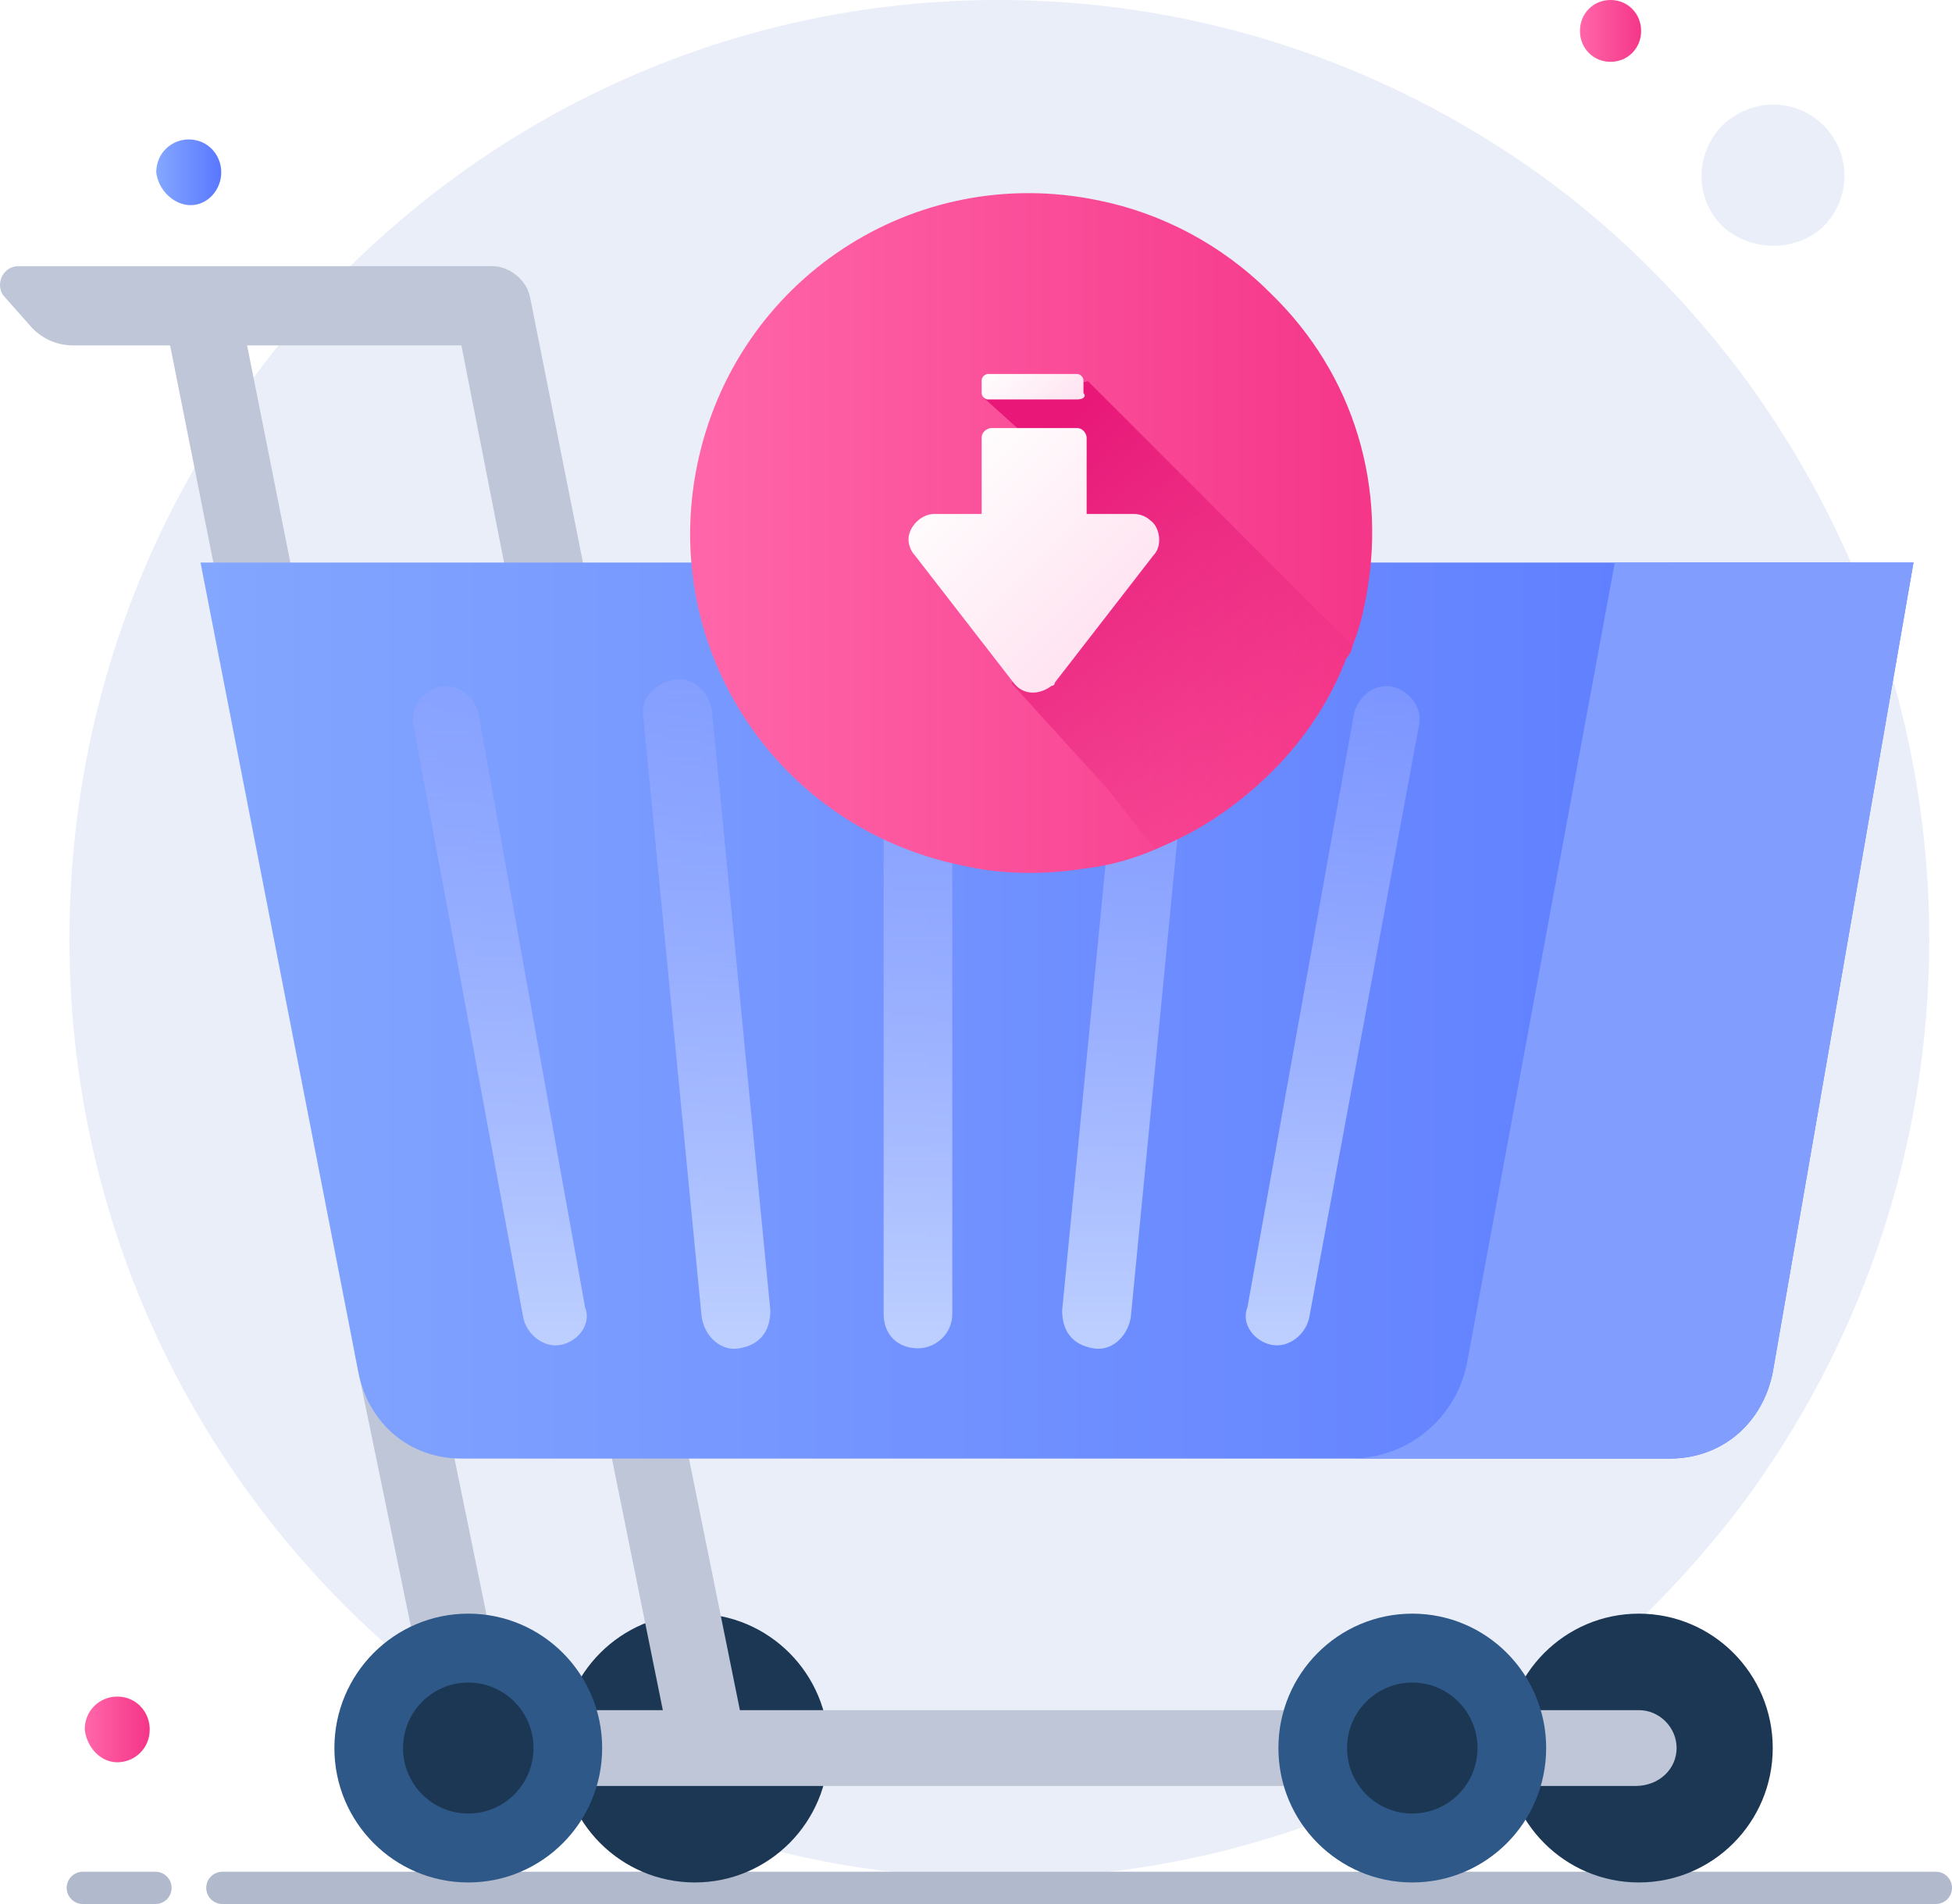
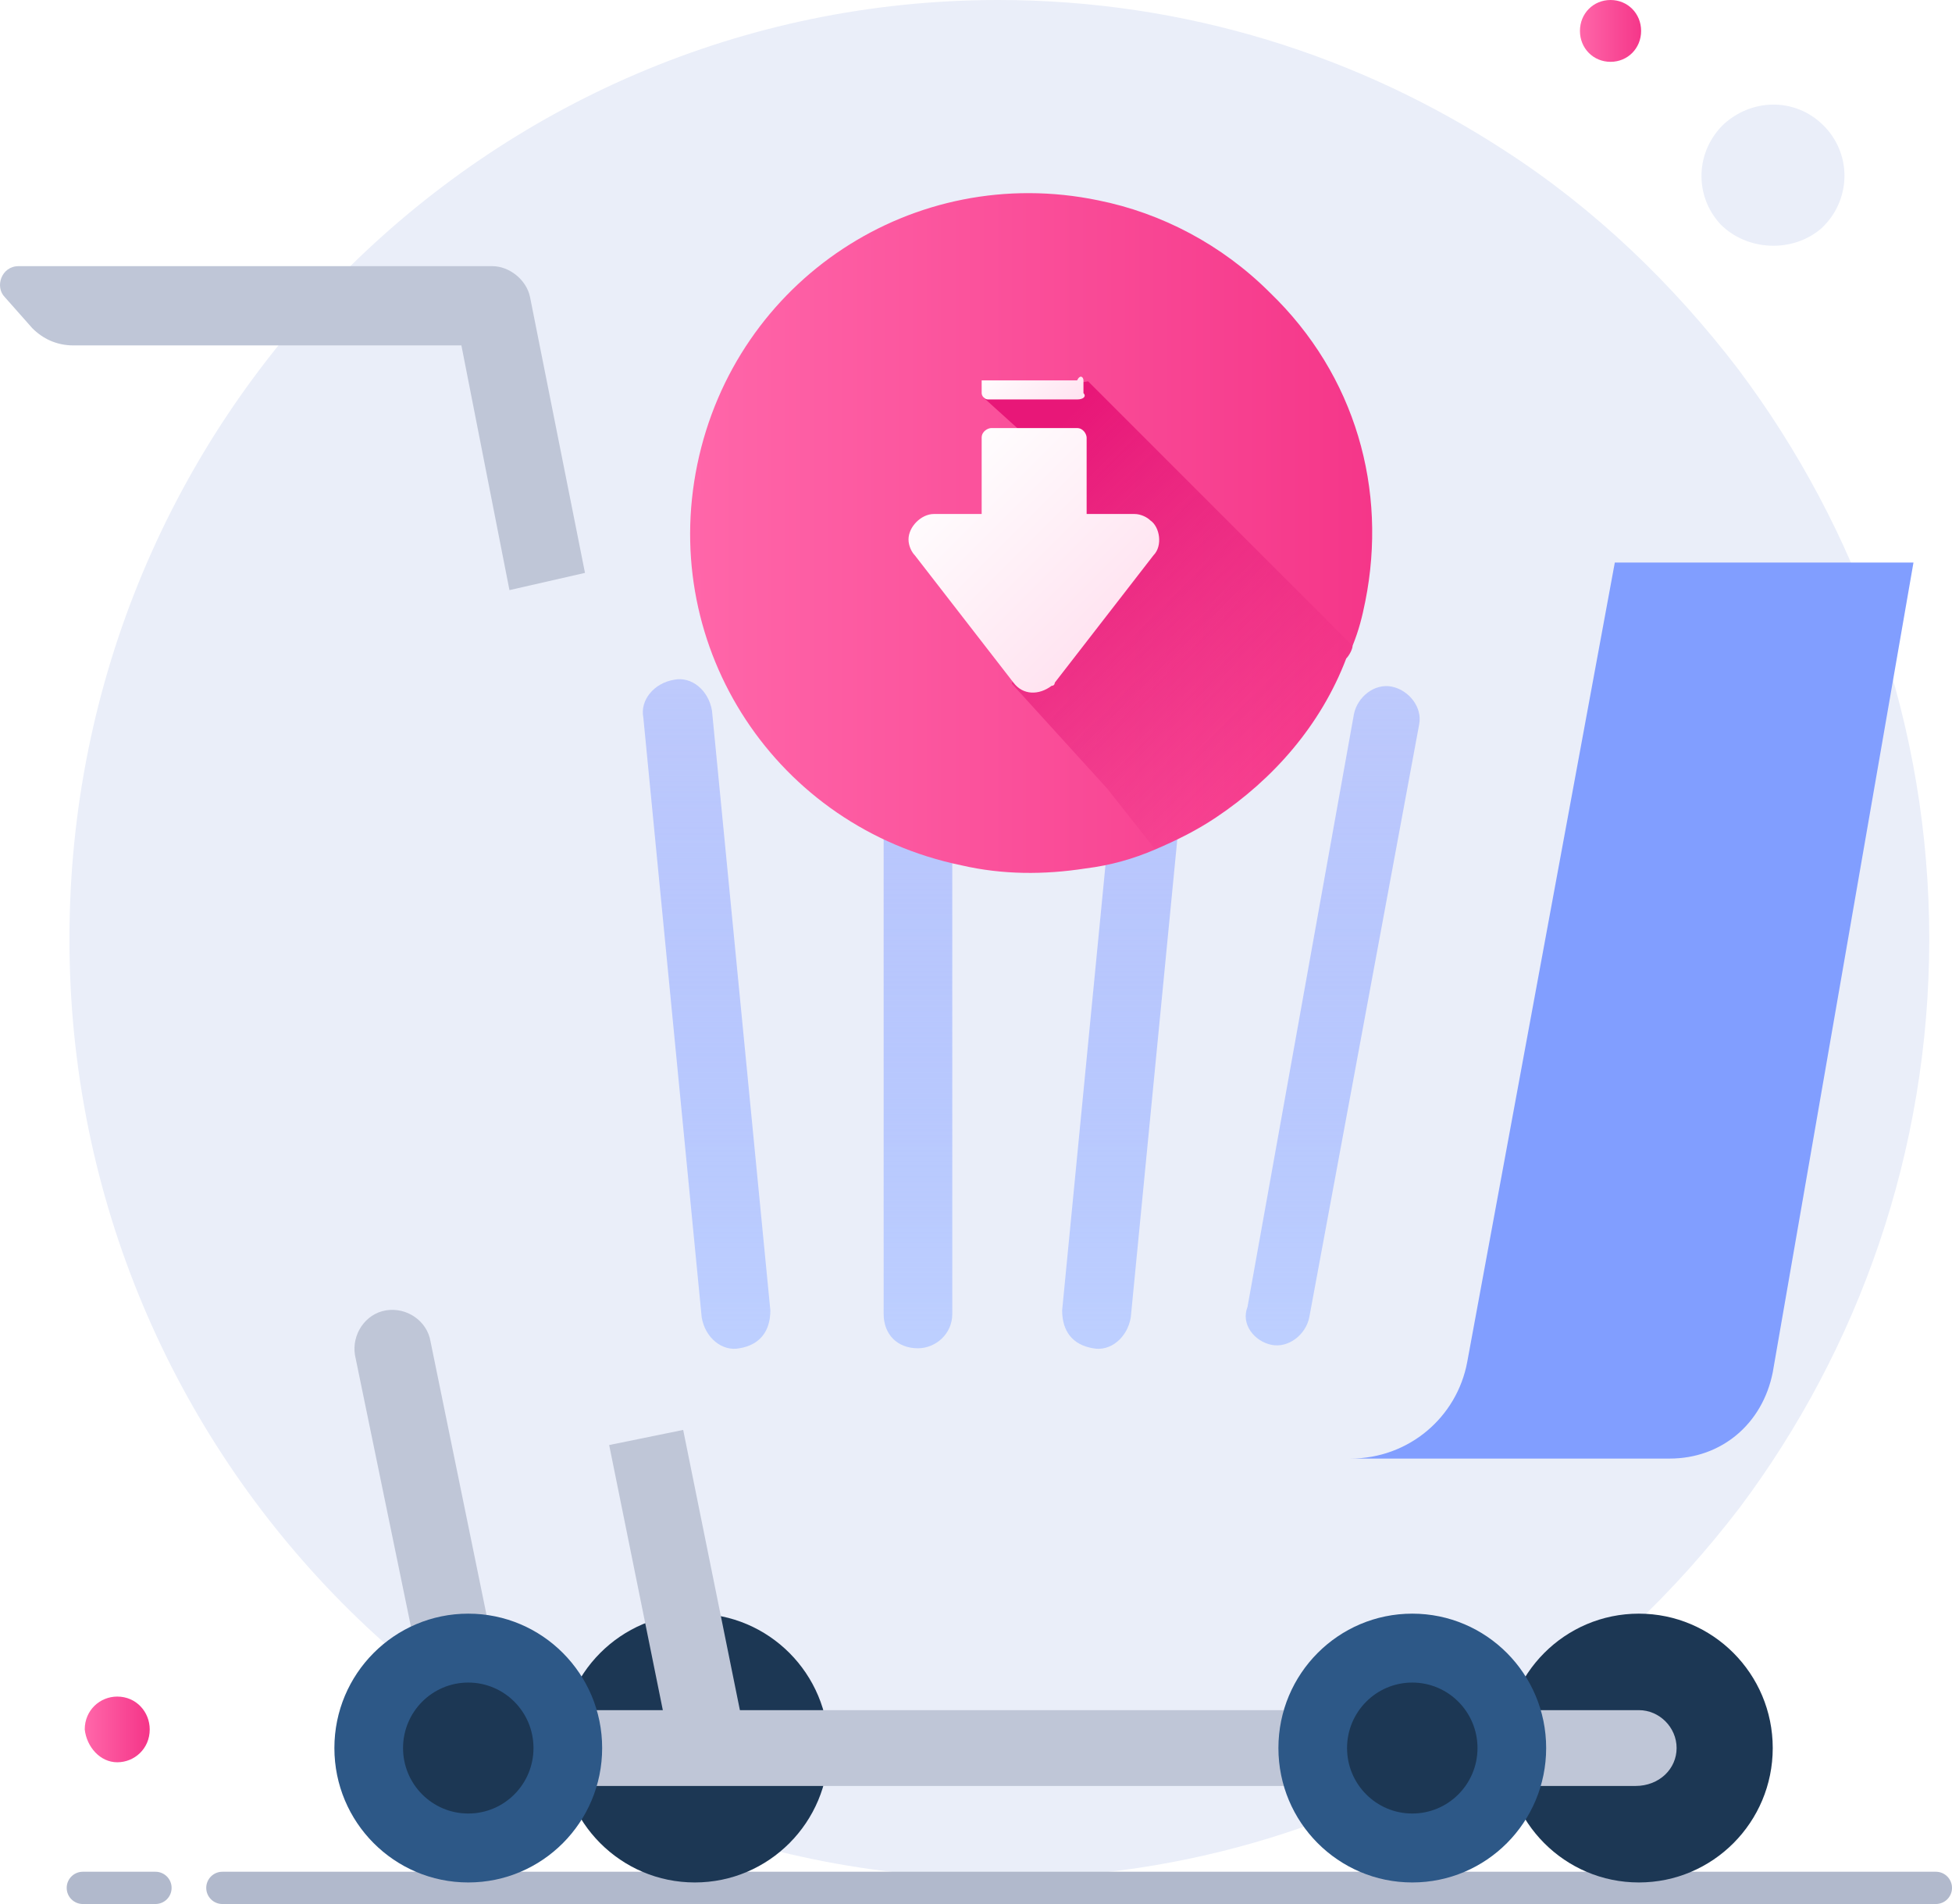
<svg xmlns="http://www.w3.org/2000/svg" width="121" height="118" viewBox="0 0 121 118" fill="none">
  <path d="M119.59 58.201C119.59 71.374 115.206 83.588 107.86 93.408C103.832 98.677 98.974 103.348 93.405 106.941C84.4 112.928 73.618 116.401 62.007 116.401C30.134 116.401 4.305 90.295 4.305 58.201C4.305 25.987 30.134 0 61.888 0C73.5 0 84.282 3.473 93.287 9.341C98.856 12.934 103.713 17.604 107.742 22.873C115.206 32.813 119.59 45.028 119.59 58.201Z" fill="#EAEEF9" />
-   <path d="M11.819 12.713C12.885 12.713 13.715 11.755 13.715 10.678C13.715 9.6 12.885 8.642 11.7 8.642C10.634 8.642 9.686 9.48 9.686 10.678C9.805 11.755 10.752 12.713 11.819 12.713Z" fill="url(#paint0_linear)" />
  <path d="M7.267 109.216C8.333 109.216 9.281 108.378 9.281 107.18C9.281 106.102 8.452 105.144 7.267 105.144C6.201 105.144 5.253 105.983 5.253 107.18C5.371 108.258 6.201 109.216 7.267 109.216Z" fill="url(#paint1_linear)" />
  <path d="M112.924 14.134C114.701 12.458 114.82 9.703 113.161 7.907C111.502 6.111 108.777 5.991 106.881 7.667C105.104 9.344 104.986 12.098 106.644 13.895C108.303 15.571 111.147 15.691 112.924 14.134Z" fill="#EAEEF9" />
  <path d="M99.833 3.832C100.899 3.832 101.729 2.994 101.729 1.916C101.729 0.838 100.899 0 99.833 0C98.767 0 97.937 0.838 97.937 1.916C97.937 2.994 98.767 3.832 99.833 3.832Z" fill="url(#paint2_linear)" />
  <path d="M13.784 117H120" stroke="#B1B9CC" stroke-width="2" stroke-miterlimit="10" stroke-linecap="round" stroke-linejoin="round" />
  <path d="M5.134 117H9.637" stroke="#B1B9CC" stroke-width="2" stroke-miterlimit="10" stroke-linecap="round" stroke-linejoin="round" />
  <path d="M31.58 36.572L28.601 21.407H4.556C3.492 21.407 2.641 20.98 2.002 20.339L0.3 18.417C-0.338 17.776 0.087 16.495 1.151 16.495H30.516C31.58 16.495 32.644 17.349 32.857 18.417L36.262 35.504L31.58 36.572Z" fill="#BFC6D7" />
-   <path d="M14.707 18.342L10.117 19.264L13.539 36.437L18.129 35.516L14.707 18.342Z" fill="#BFC6D7" />
  <path d="M101.589 116.664C106.172 116.664 109.888 112.935 109.888 108.334C109.888 103.734 106.172 100.005 101.589 100.005C97.005 100.005 93.29 103.734 93.29 108.334C93.29 112.935 97.005 116.664 101.589 116.664Z" fill="#1C3754" />
  <path d="M43.071 116.664C47.654 116.664 51.37 112.935 51.37 108.334C51.37 103.734 47.654 100.005 43.071 100.005C38.488 100.005 34.772 103.734 34.772 108.334C34.772 112.935 38.488 116.664 43.071 116.664Z" fill="#1C3754" />
  <path d="M101.376 110.684H29.453C28.389 110.684 27.325 109.829 27.112 108.762L22.005 83.986C21.792 82.705 22.643 81.423 23.92 81.21C25.197 80.996 26.473 81.85 26.686 83.132L31.368 105.985H101.589C102.865 105.985 103.929 107.053 103.929 108.334C103.929 109.616 102.865 110.684 101.376 110.684Z" fill="#BFC6D7" />
  <path d="M42.349 88.619L37.761 89.555L41.659 108.811L46.247 107.876L42.349 88.619Z" fill="#BFC6D7" />
  <path d="M29.027 116.664C33.61 116.664 37.326 112.935 37.326 108.334C37.326 103.734 33.61 100.005 29.027 100.005C24.444 100.005 20.728 103.734 20.728 108.334C20.728 112.935 24.444 116.664 29.027 116.664Z" fill="#2D5887" />
  <path d="M29.027 112.392C31.26 112.392 33.07 110.576 33.07 108.334C33.07 106.093 31.26 104.276 29.027 104.276C26.794 104.276 24.984 106.093 24.984 108.334C24.984 110.576 26.794 112.392 29.027 112.392Z" fill="#1C3754" />
  <path d="M87.544 116.664C92.128 116.664 95.843 112.935 95.843 108.334C95.843 103.734 92.128 100.005 87.544 100.005C82.961 100.005 79.246 103.734 79.246 108.334C79.246 112.935 82.961 116.664 87.544 116.664Z" fill="#2D5887" />
  <path d="M87.544 112.392C89.777 112.392 91.587 110.576 91.587 108.334C91.587 106.093 89.777 104.276 87.544 104.276C85.311 104.276 83.501 106.093 83.501 108.334C83.501 110.576 85.311 112.392 87.544 112.392Z" fill="#1C3754" />
-   <path d="M118.612 34.863L109.887 85.054C109.249 88.258 106.696 90.394 103.504 90.394H28.601C25.409 90.394 22.856 88.258 22.217 85.054L12.429 34.863H118.612Z" fill="url(#paint3_linear)" />
  <path d="M56.902 83.559C57.966 83.559 59.03 82.705 59.03 81.423V44.047C59.03 42.979 58.179 41.911 56.902 41.911C55.839 41.911 54.775 42.765 54.775 44.047V81.423C54.775 82.705 55.626 83.559 56.902 83.559Z" fill="url(#paint4_linear)" />
  <path d="M67.755 83.559C68.819 83.773 69.883 82.918 70.095 81.637L73.713 44.474C73.926 43.406 73.075 42.338 71.798 42.125C70.734 41.911 69.67 42.765 69.457 44.047L65.84 81.21C65.84 82.491 66.478 83.346 67.755 83.559Z" fill="url(#paint5_linear)" />
  <path d="M78.82 83.346C79.884 83.559 80.948 82.705 81.16 81.637L87.97 44.901C88.183 43.833 87.332 42.765 86.267 42.552C85.204 42.338 84.14 43.192 83.927 44.26L77.33 80.996C76.905 82.064 77.756 83.132 78.82 83.346Z" fill="url(#paint6_linear)" />
  <path d="M45.837 83.559C44.773 83.773 43.709 82.918 43.496 81.637L39.879 44.474C39.666 43.406 40.517 42.338 41.794 42.125C42.858 41.911 43.922 42.765 44.135 44.047L47.752 81.21C47.752 82.491 47.114 83.346 45.837 83.559Z" fill="url(#paint7_linear)" />
-   <path d="M34.772 83.346C33.708 83.559 32.644 82.705 32.431 81.637L25.622 44.901C25.409 43.833 26.261 42.765 27.325 42.552C28.389 42.338 29.452 43.192 29.665 44.26L36.262 80.996C36.687 82.064 35.836 83.132 34.772 83.346Z" fill="url(#paint8_linear)" />
  <path d="M118.612 34.863L109.888 85.054C109.249 88.258 106.696 90.394 103.504 90.394H83.715C87.332 90.394 90.311 87.831 90.949 84.413L100.099 34.863H118.612Z" fill="#819EFF" />
  <g filter="url(#filter0_d)">
    <path d="M84.633 37.26C84.436 38.246 84.239 39.034 83.844 40.02C83.844 40.217 83.647 40.612 83.45 40.81C81.873 44.95 78.915 48.303 75.366 50.669C74.183 51.458 72.999 52.049 71.619 52.641C70.239 53.232 68.859 53.626 67.281 53.823C64.718 54.217 62.154 54.218 59.591 53.627C48.154 51.26 40.859 40.218 43.225 28.781C45.591 17.345 56.633 10.048 68.07 12.415C72.013 13.203 75.76 15.176 78.718 18.134C84.042 23.26 86.014 30.358 84.633 37.26Z" fill="url(#paint9_linear)" />
  </g>
  <path d="M83.817 40C83.817 40.197 83.62 40.592 83.422 40.789C81.845 44.93 78.887 48.282 75.338 50.648C74.155 51.437 72.972 52.028 71.592 52.62L68.634 48.873L62.718 42.366L67.056 30.141L60.944 24.62L67.451 23.634L83.817 40Z" fill="url(#paint10_linear)" />
  <path d="M62.823 42.305C63.414 43.094 64.4 43.094 65.189 42.502C65.386 42.502 65.386 42.305 65.386 42.305L71.499 34.418C72.09 33.826 71.893 32.643 71.302 32.249C71.105 32.051 70.71 31.854 70.316 31.854H67.358V27.122C67.358 26.925 67.161 26.53 66.766 26.53H65.781H61.443C61.245 26.53 60.851 26.728 60.851 27.122V31.854H57.893C57.105 31.854 56.316 32.643 56.316 33.432C56.316 33.826 56.513 34.221 56.71 34.418L62.823 42.305Z" fill="url(#paint11_linear)" />
-   <path d="M66.766 24.756H61.245C61.048 24.756 60.851 24.559 60.851 24.361V23.573C60.851 23.375 61.048 23.178 61.245 23.178H66.766C66.964 23.178 67.161 23.375 67.161 23.573V24.361C67.358 24.559 67.161 24.756 66.766 24.756Z" fill="url(#paint12_linear)" />
+   <path d="M66.766 24.756H61.245C61.048 24.756 60.851 24.559 60.851 24.361V23.573H66.766C66.964 23.178 67.161 23.375 67.161 23.573V24.361C67.358 24.559 67.161 24.756 66.766 24.756Z" fill="url(#paint12_linear)" />
  <defs>
    <filter id="filter0_d" x="34.779" y="8.969" width="58.28" height="58.129" filterUnits="userSpaceOnUse" color-interpolation-filters="sRGB" />
    <linearGradient id="paint0_linear" x1="9.816" y1="10.713" x2="13.646" y2="10.713" gradientUnits="userSpaceOnUse">
      <stop stop-color="#83A6FF" />
      <stop offset="1" stop-color="#5A78FF" />
    </linearGradient>
    <linearGradient id="paint1_linear" x1="5.346" y1="107.192" x2="9.176" y2="107.192" gradientUnits="userSpaceOnUse">
      <stop stop-color="#FF66A9" />
      <stop offset="1" stop-color="#F53689" />
    </linearGradient>
    <linearGradient id="paint2_linear" x1="97.952" y1="1.909" x2="101.762" y2="1.909" gradientUnits="userSpaceOnUse">
      <stop stop-color="#FF66A9" />
      <stop offset="1" stop-color="#F53689" />
    </linearGradient>
    <linearGradient id="paint3_linear" x1="12.459" y1="62.757" x2="118.621" y2="62.757" gradientUnits="userSpaceOnUse">
      <stop stop-color="#83A6FF" />
      <stop offset="1" stop-color="#5A78FF" />
    </linearGradient>
    <linearGradient id="paint4_linear" x1="56.8" y1="82.875" x2="56.8" y2="42.37" gradientUnits="userSpaceOnUse">
      <stop stop-color="#BDCFFF" />
      <stop offset="1" stop-color="#91A5FF" stop-opacity="0.5" />
    </linearGradient>
    <linearGradient id="paint5_linear" x1="69.749" y1="82.875" x2="69.749" y2="42.37" gradientUnits="userSpaceOnUse">
      <stop stop-color="#BDCFFF" />
      <stop offset="1" stop-color="#91A5FF" stop-opacity="0.5" />
    </linearGradient>
    <linearGradient id="paint6_linear" x1="82.532" y1="82.875" x2="82.532" y2="42.37" gradientUnits="userSpaceOnUse">
      <stop stop-color="#BDCFFF" />
      <stop offset="1" stop-color="#91A5FF" stop-opacity="0.5" />
    </linearGradient>
    <linearGradient id="paint7_linear" x1="43.851" y1="82.875" x2="43.851" y2="42.37" gradientUnits="userSpaceOnUse">
      <stop stop-color="#BDCFFF" />
      <stop offset="1" stop-color="#91A5FF" stop-opacity="0.5" />
    </linearGradient>
    <linearGradient id="paint8_linear" x1="31.069" y1="82.875" x2="31.069" y2="42.37" gradientUnits="userSpaceOnUse">
      <stop stop-color="#BDCFFF" />
      <stop offset="1" stop-color="#91A5FF" stop-opacity="0.5" />
    </linearGradient>
    <linearGradient id="paint9_linear" x1="43" y1="33.043" x2="85.088" y2="33.043" gradientUnits="userSpaceOnUse">
      <stop stop-color="#FF66A9" />
      <stop offset="1" stop-color="#F53689" />
    </linearGradient>
    <linearGradient id="paint10_linear" x1="61.755" y1="30.282" x2="79.424" y2="47.951" gradientUnits="userSpaceOnUse">
      <stop stop-color="#E81778" />
      <stop offset="1" stop-color="#E01F79" stop-opacity="0" />
    </linearGradient>
    <linearGradient id="paint11_linear" x1="79.403" y1="49.134" x2="58.211" y2="27.941" gradientUnits="userSpaceOnUse">
      <stop offset="0.011" stop-color="#FFC9E3" />
      <stop offset="1" stop-color="white" />
    </linearGradient>
    <linearGradient id="paint12_linear" x1="69.95" y1="29.834" x2="61.78" y2="21.665" gradientUnits="userSpaceOnUse">
      <stop offset="0.011" stop-color="#FFC9E3" />
      <stop offset="1" stop-color="white" />
    </linearGradient>
  </defs>
</svg>